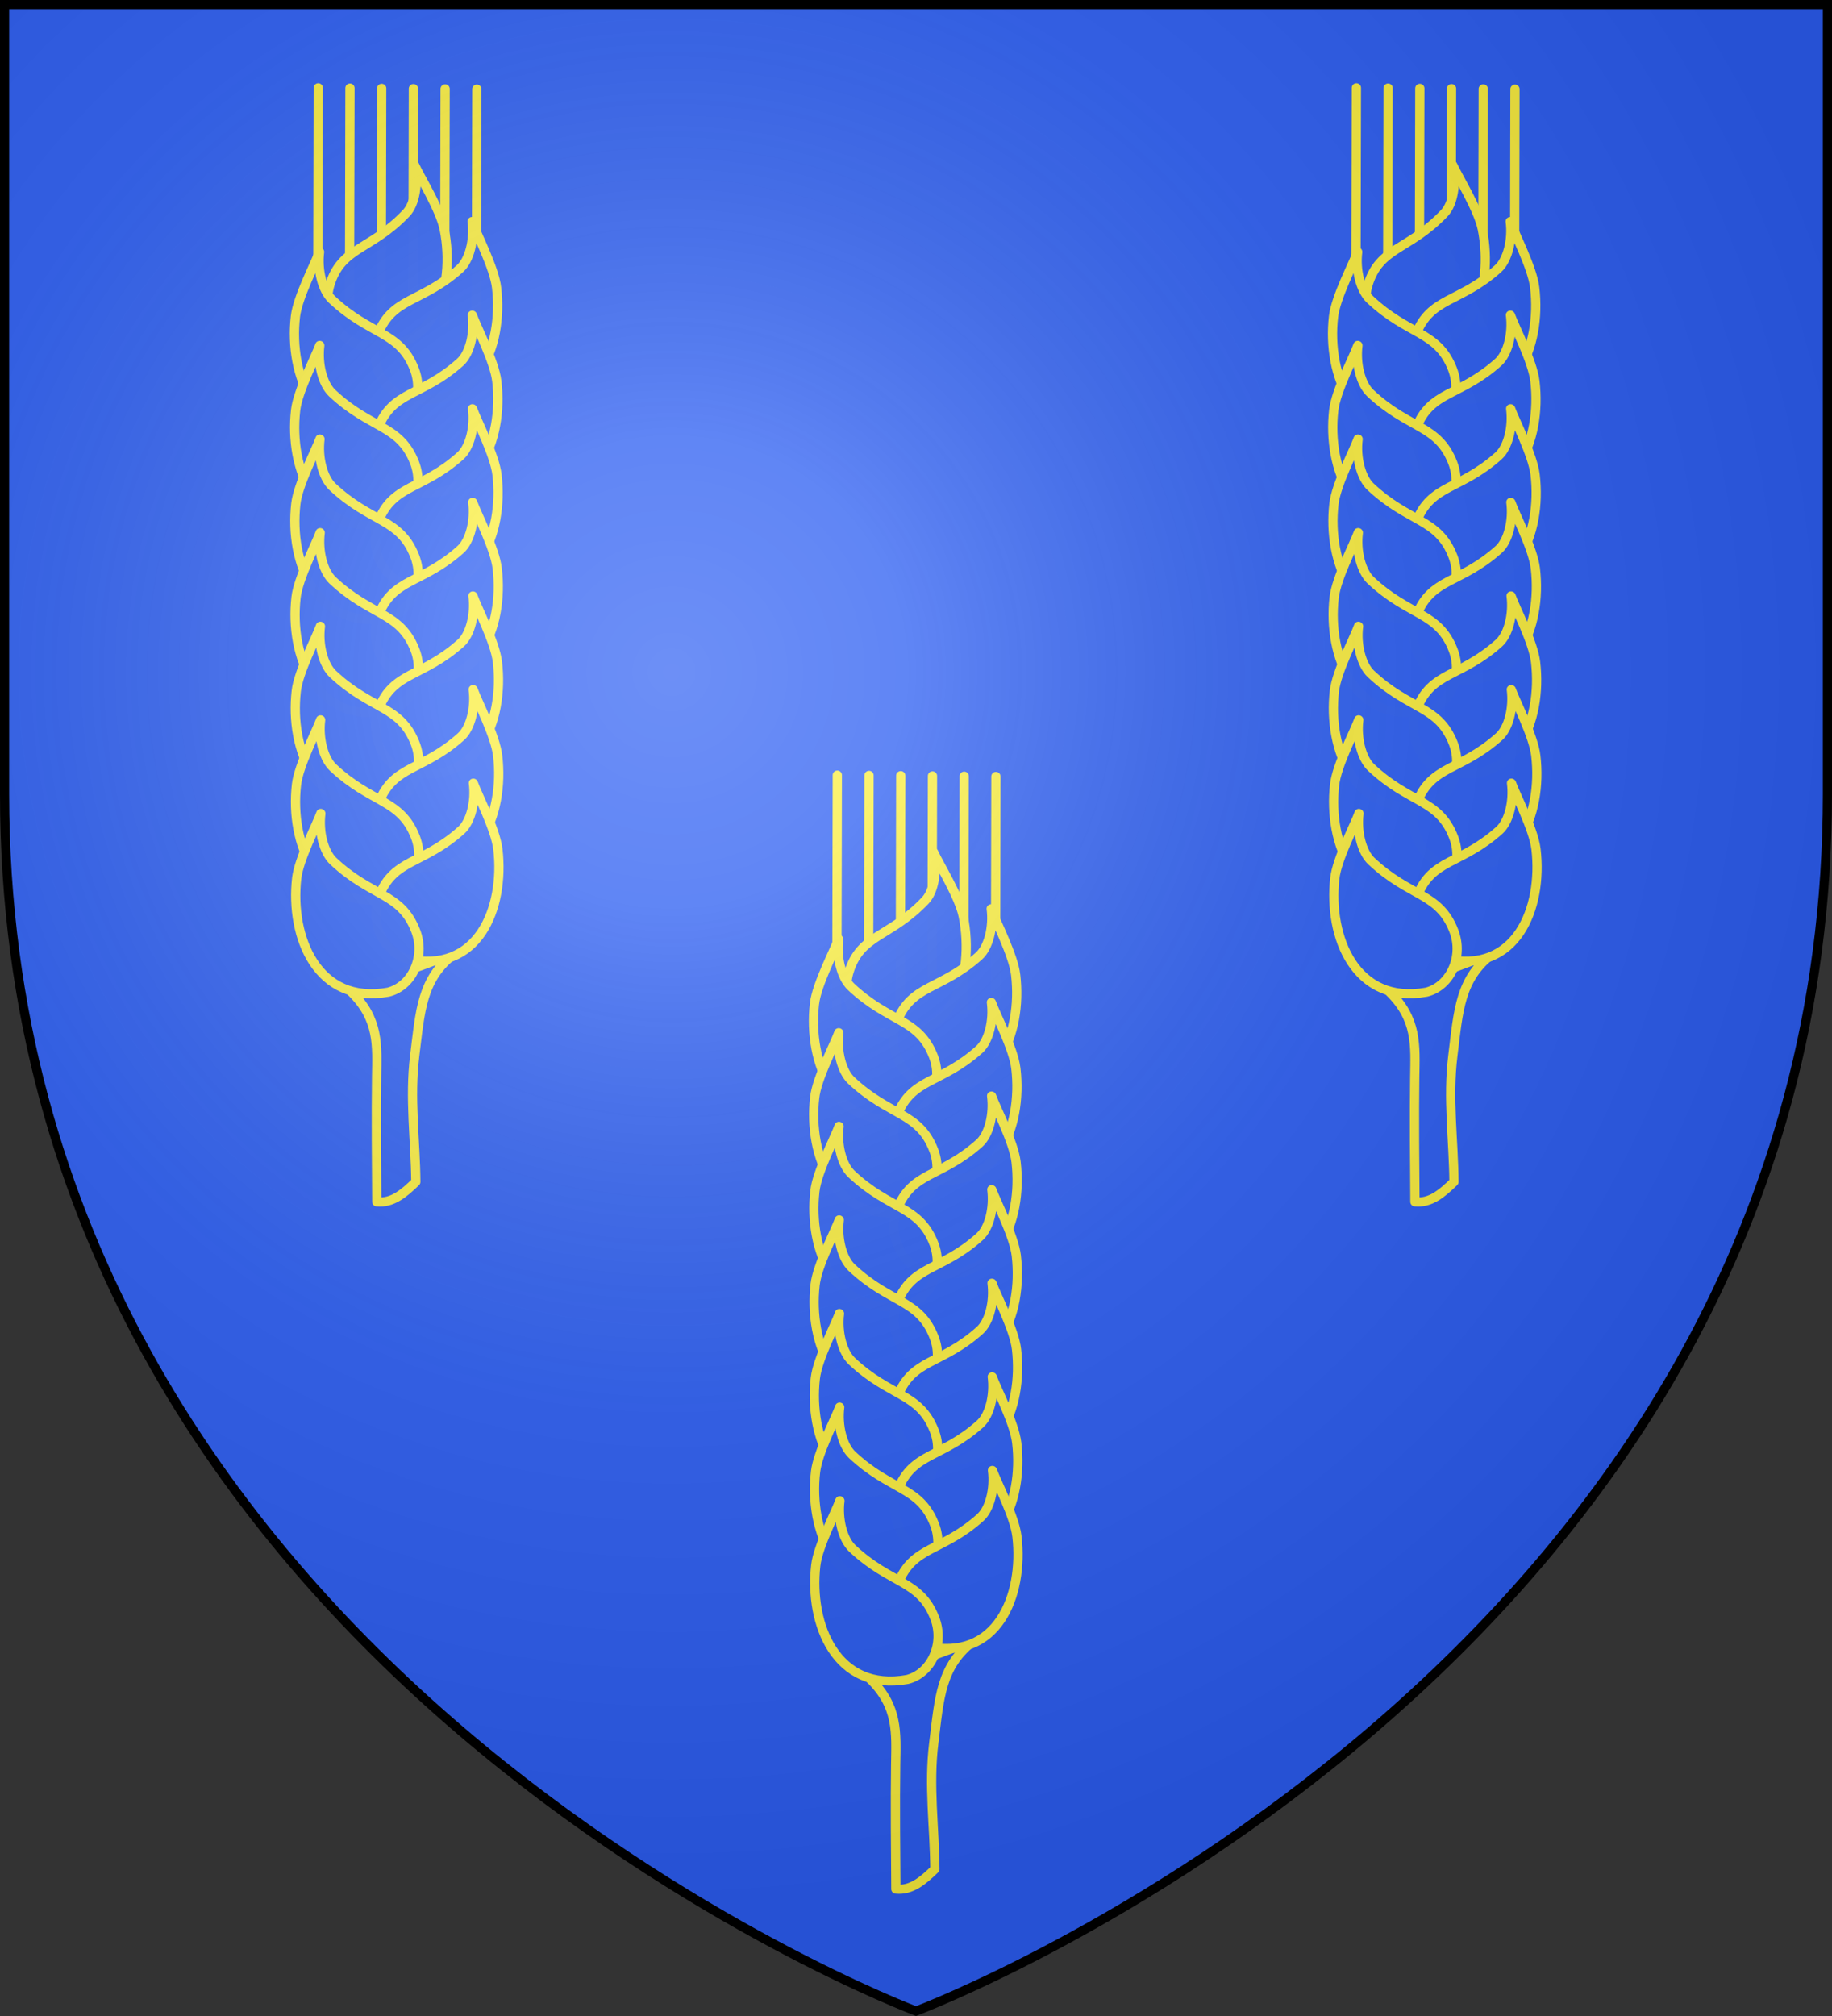
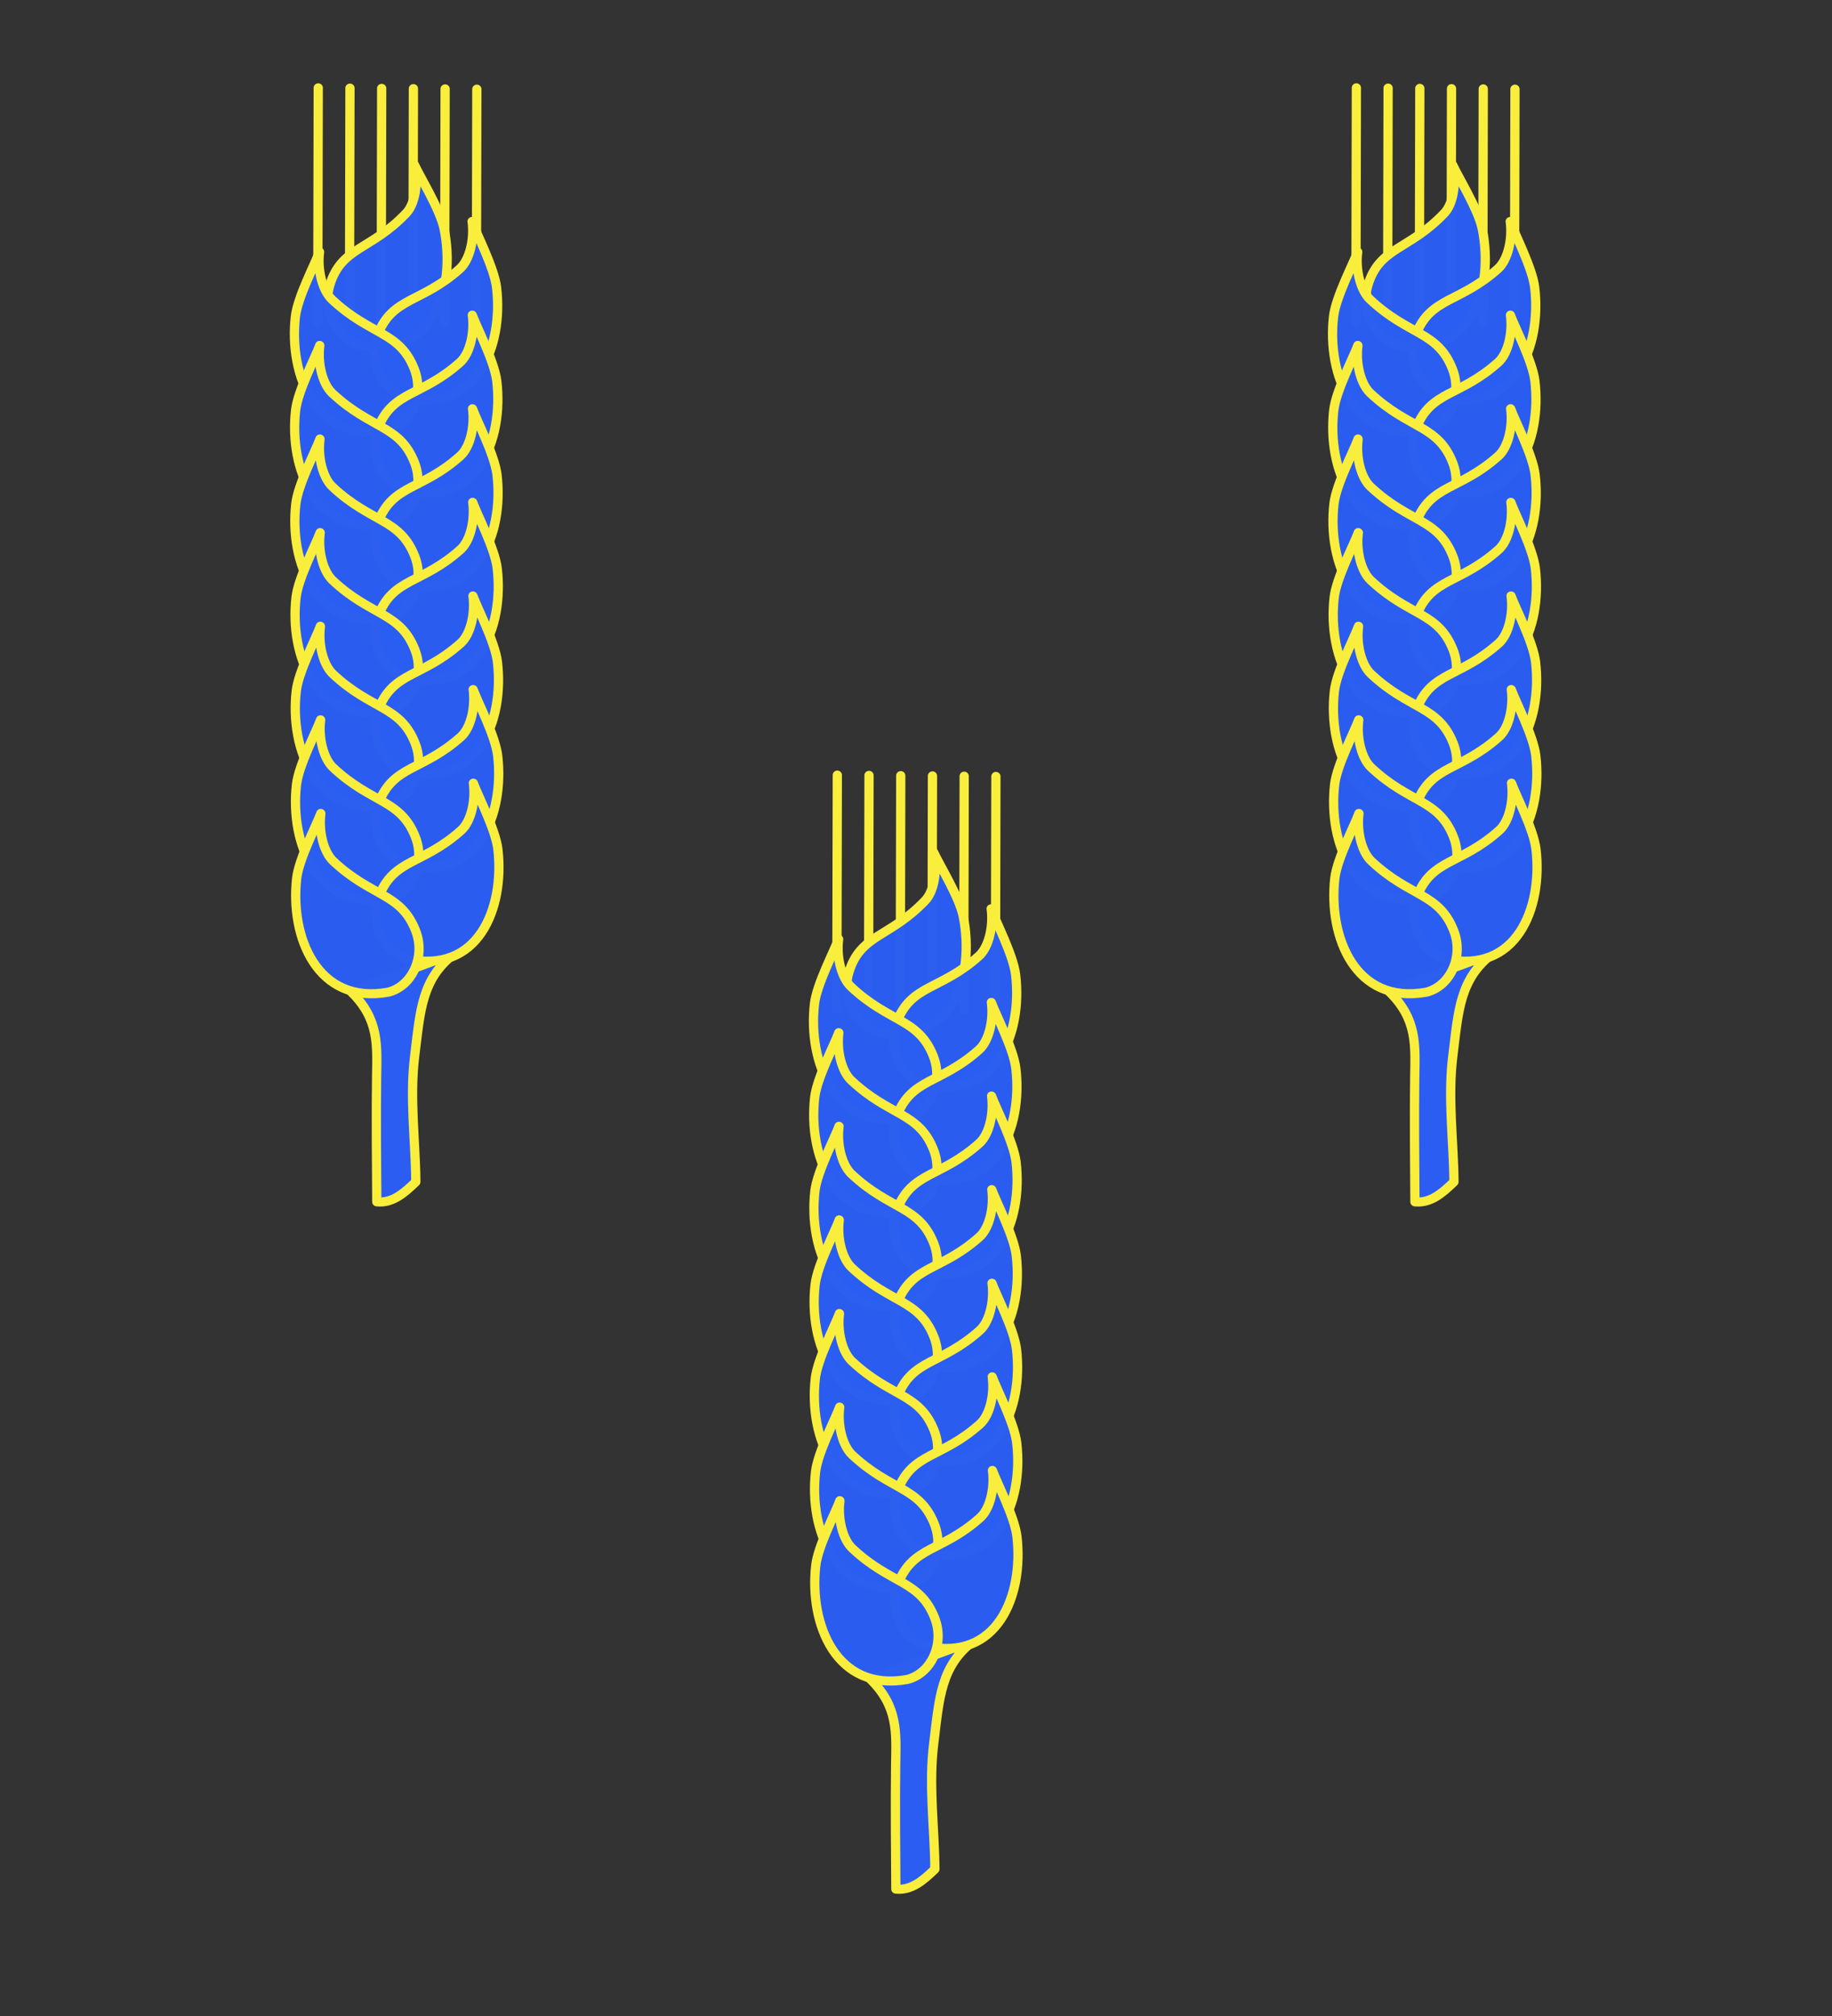
<svg xmlns="http://www.w3.org/2000/svg" xmlns:xlink="http://www.w3.org/1999/xlink" width="600" height="660" viewBox="-300 -300 600 660">
  <rect x="-300" y="-300" width="600" height="660" fill="#333333" stroke="none" />
  <radialGradient id="d" cx="-80" cy="-80" r="405" gradientUnits="userSpaceOnUse">
    <stop offset="0" stop-color="#fff" stop-opacity=".31" />
    <stop offset=".19" stop-color="#fff" stop-opacity=".25" />
    <stop offset=".6" stop-color="#6b6b6b" stop-opacity=".125" />
    <stop offset="1" stop-opacity=".125" />
  </radialGradient>
-   <path fill="#2b5df2" d="M-298.5-298.5h597v258.543C298.5 246.291 0 358.5 0 358.5S-298.5 246.291-298.5-39.957z" />
  <g id="b" fill="none" stroke="#faee3d" stroke-linecap="round" stroke-linejoin="round" stroke-width="1.868" transform="matrix(1.62 0 0 1.593 70.686 123.564)">
    <path d="M-157.829-62.068c5.698 5.652 5.244 11.042 5.145 17.575-.109 7.211-.017 19.119.041 25.597 3.144.335 5.545-1.793 7.89-4.104-.065-8.497-1.3-17.179-.221-25.956 1.13-9.202 1.362-15.926 8.24-21.095z" style="fill:#2b5df2;fill-rule:evenodd;stroke:#faee3d;stroke-width:1.868;stroke-linecap:round;stroke-linejoin:round" />
    <path d="m-132.418-247.568-.1 48.08zm-6.412-.055-.1 48.08zm-6.412-.055-.1 48.08zm-6.413-.055-.1 48.08zm-6.412-.055-.1 48.08zm-6.412-.055-.1 48.08z" />
    <path d="M-155.583-194.85c-4.933-1.108-8.156-7.054-6.564-12.437 2.346-7.932 8.26-7.092 15.456-14.8 1.772-1.898 2.48-6.124 1.693-9.871 1.085 2.443 5.2 9.166 5.982 13.17 2.353 12.044-1.996 26.16-16.567 23.939" style="fill:#2b5df2;fill-opacity:.991;fill-rule:evenodd;stroke:#faee3d;stroke-width:1.868;stroke-linecap:round;stroke-linejoin:round" />
    <g id="a" fill="#2b5df2" stroke="#faee3d" stroke-linecap="round" stroke-linejoin="round" stroke-width="1.457">
      <path d="M151.17 60.146c-3.774-1.07-5.912-5.827-4.334-9.944 2.326-6.067 6.882-5.165 12.971-10.853 1.5-1.4 2.316-4.655 1.939-7.601.692 1.945 3.476 7.343 3.834 10.49 1.077 9.46-3.197 20.247-14.41 17.908" style="fill:#2b5df2;fill-opacity:.991;fill-rule:evenodd;stroke:#faee3d;stroke-width:1.457;stroke-linecap:round;stroke-linejoin:round" transform="matrix(1.282 .031 .003 1.282 -340.827 -266.077)" />
      <path d="M148.251 65.578c3.775-1.069 5.912-5.826 4.334-9.943-2.326-6.067-6.881-5.165-12.971-10.853-1.5-1.4-2.316-4.656-1.938-7.601-.693 1.945-3.476 7.343-3.835 10.489-1.077 9.46 3.198 20.248 14.41 17.908" style="fill:#2b5df2;fill-opacity:.991;fill-rule:evenodd;stroke:#faee3d;stroke-width:1.457;stroke-linecap:round;stroke-linejoin:round" transform="matrix(1.282 .031 .003 1.282 -340.827 -266.077)" />
    </g>
    <use xlink:href="#a" width="100%" height="100%" transform="translate(.044 19.237)" />
    <use xlink:href="#a" width="100%" height="100%" transform="translate(.087 38.474)" />
    <use xlink:href="#a" width="100%" height="100%" transform="translate(.13 57.71)" />
    <use xlink:href="#a" width="100%" height="100%" transform="translate(.174 76.947)" />
    <use xlink:href="#a" width="100%" height="100%" transform="translate(.218 96.184)" />
    <use xlink:href="#a" width="100%" height="100%" transform="translate(.261 115.421)" />
  </g>
  <use xlink:href="#b" width="100%" height="100%" transform="translate(340)" />
  <use xlink:href="#b" width="100%" height="100%" transform="translate(170 225)" />
-   <path fill="url(#d)" d="M-298.5-298.5h597v258.543C298.5 246.291 0 358.5 0 358.5S-298.5 246.291-298.5-39.957z" />
-   <path fill="none" stroke="#000" stroke-width="3" d="M-298.5-298.5h597v258.503C298.5 246.206 0 358.398 0 358.398S-298.5 246.206-298.5-39.997z" />
</svg>